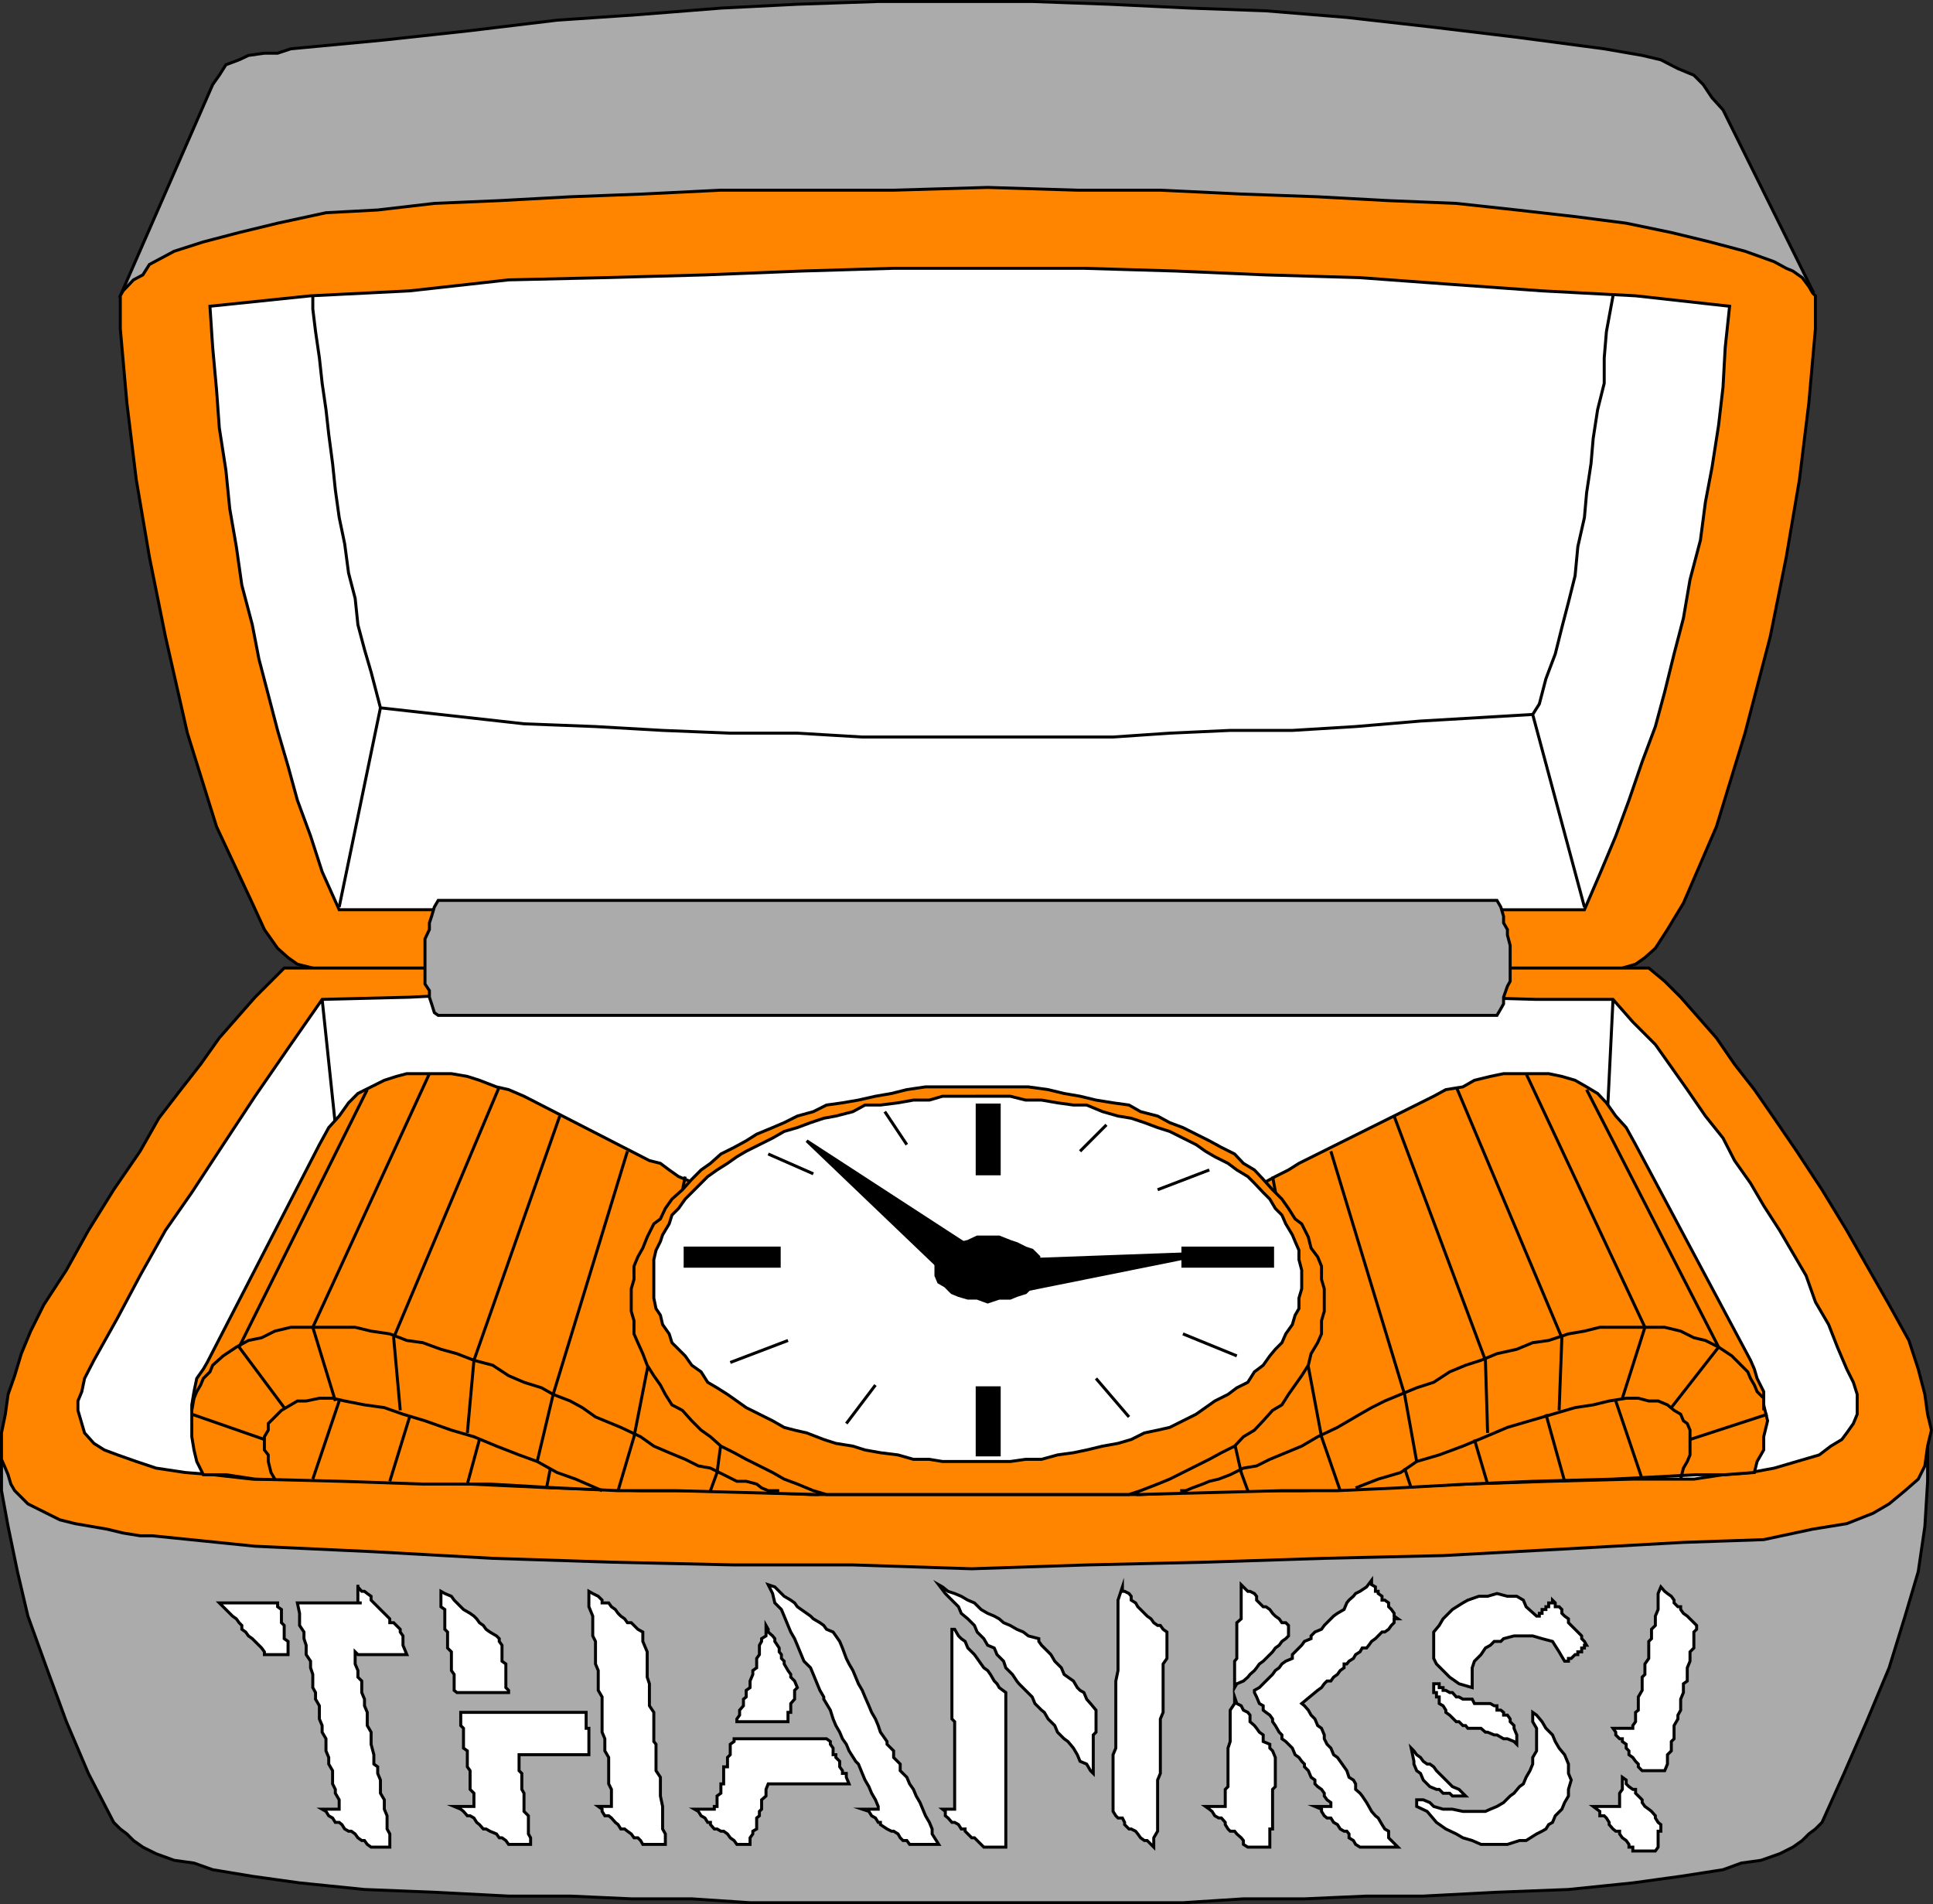
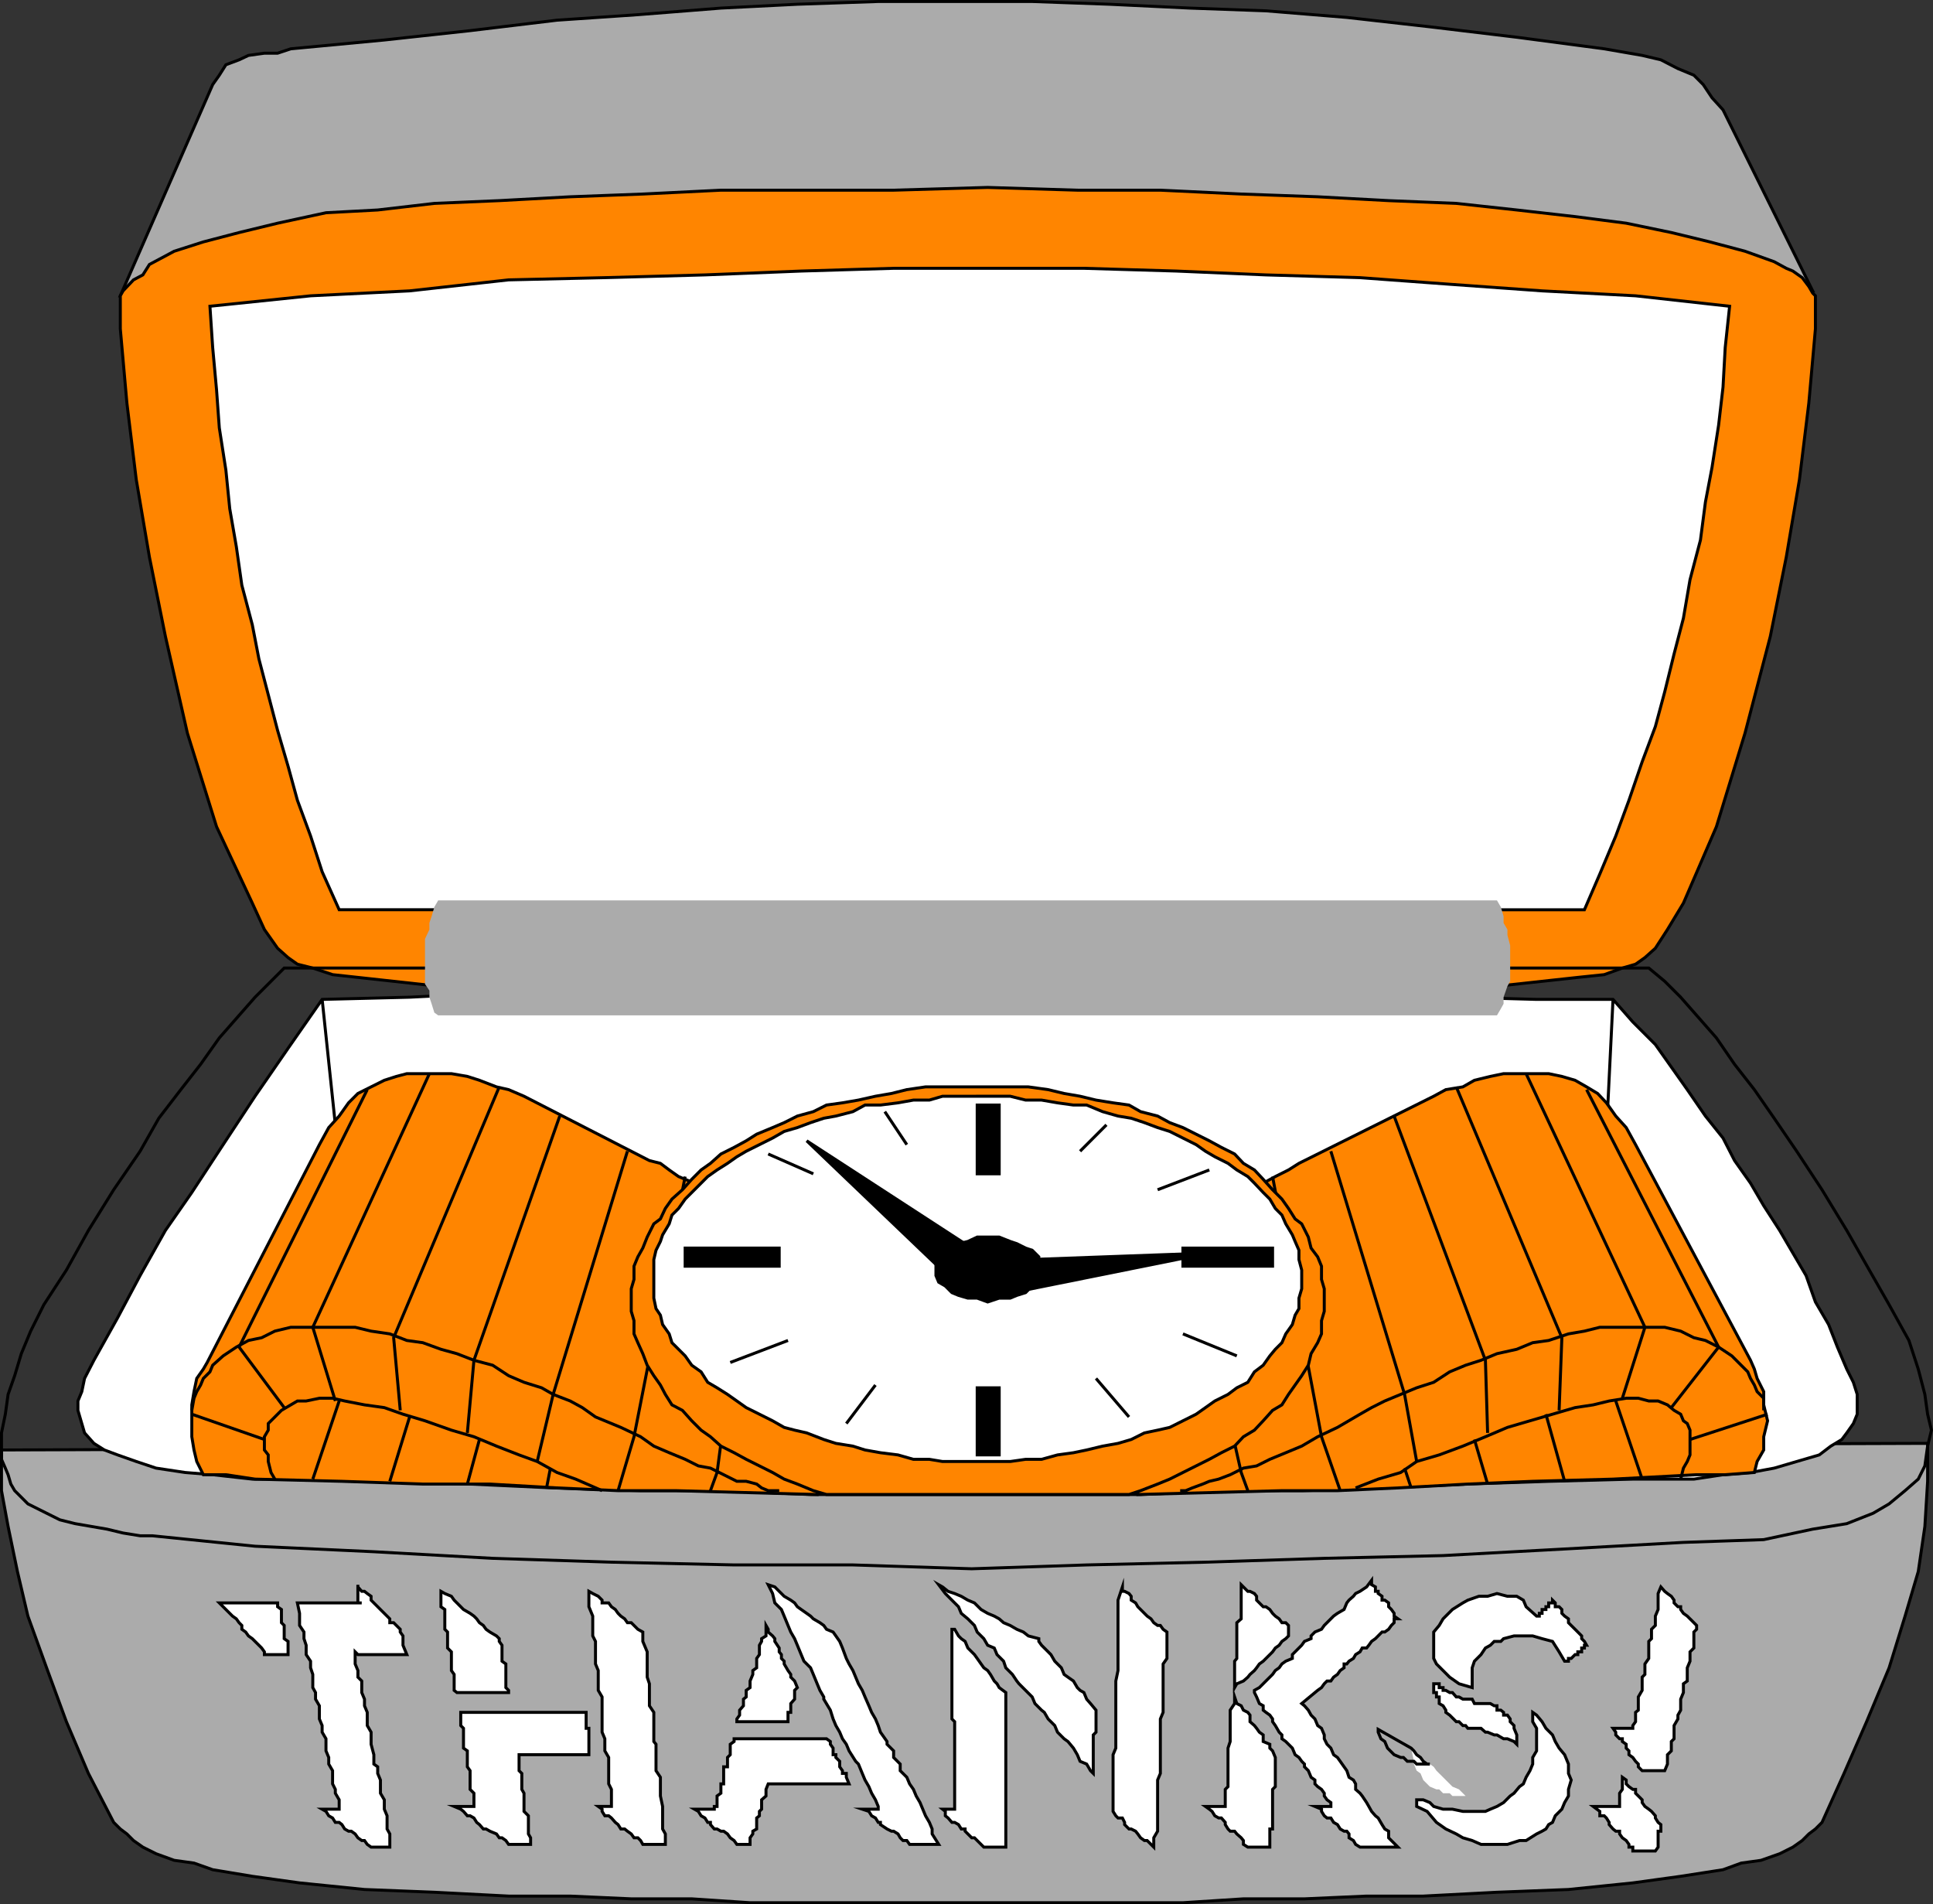
<svg xmlns="http://www.w3.org/2000/svg" width="351.45" height="346.146">
  <rect width="100%" height="100%" fill="#333333" stroke="none" />
  <path fill="#ababab" d="m348.772 285.67-2.398 8.102-2.903 9.398-4.097 9.801-4.102 9.403-4 8.898-1.2 1.2-1.198.902-1.204 1.199-1.699 1.199-2.398 1.2-3.403 1.198-3.597.5-3.301 1.204-7.7 1.199-8.698 1.199-11.704 1.2-13 .5-13.398.698h-10.3l-11.302.5h-11.097l-11 .704h-78.7l-10.601-.704h-11l-11.102-.5H92.471l-13.5-.699-12.699-.5-11.8-1.199-8.598-1.2-7.204-1.198-3.398-1.204-3.602-.5-3.296-1.199-2.403-1.199-1.699-1.2-1.2-1.198-1.198-.903-1.204-1.199-4.597-8.898-4-9.403-3.602-9.8-3.398-9.399-1.903-8.102-1.699-8.199-1.199-6.5v-7.398l350.2-1.2v6.899l-.5 8.2-1.2 8.198" />
  <path fill="none" stroke="#000" stroke-miterlimit="10" stroke-width=".544" d="m348.772 285.67-2.398 8.102-2.903 9.398-4.097 9.801-4.102 9.403-4 8.898-1.2 1.2-1.198.902-1.204 1.199-1.699 1.199-2.398 1.2-3.403 1.198-3.597.5-3.301 1.204-7.7 1.199-8.698 1.199-11.704 1.2-13 .5-13.398.698h-10.3l-11.302.5h-11.097l-11 .704h-78.7l-10.601-.704h-11l-11.102-.5H92.471l-13.5-.699-12.699-.5-11.8-1.199-8.598-1.2-7.204-1.198-3.398-1.204-3.602-.5-3.296-1.199-2.403-1.199-1.699-1.2-1.2-1.198-1.198-.903-1.204-1.199-4.597-8.898-4-9.403-3.602-9.8-3.398-9.399-1.903-8.102-1.699-8.199-1.199-6.5v-7.398l350.2-1.2v6.899l-.5 8.2zm0 0" />
  <path fill="#ababab" d="M329.573 52.874 313.272 19.97l-2-2.199-1.602-2.398-1.699-1.704-2.898-1.199-3.102-1.597-3.398-.801-6.903-1.2-15.898-2.101-15.8-1.898-15.098-1.704L230.17 1.97l-13.898-.5L201.67.772l-14-.5h-28l-14.699.5-13.898.7L115.97 2.67l-14.699 1-15.8 1.903-15.598 1.699-17 1.602-2.403.796h-2.398l-2.903.403-1.699.8-2.398.899-1.2 1.898-1.203 1.704-16.796 38.398 307.699-.898" />
  <path fill="none" stroke="#000" stroke-miterlimit="10" stroke-width=".544" d="M329.573 52.874 313.272 19.97l-2-2.199-1.602-2.398-1.699-1.704-2.898-1.199-3.102-1.597-3.398-.801-6.903-1.2-15.898-2.101-15.8-1.898-15.098-1.704L230.17 1.97l-13.898-.5L201.67.772l-14-.5h-28l-14.699.5-13.898.7L115.97 2.67l-14.699 1-15.8 1.903-15.598 1.699-17 1.602-2.403.796h-2.398l-2.903.403-1.699.8-2.398.899-1.2 1.898-1.203 1.704-16.796 38.398Zm0 0" />
  <path fill="#ff8500" d="m328.874 52.073-1.204-1.602-1.699-1.199-1.199-.5-2.2-1.2-5.3-1.902-6.398-1.699-7-1.699-8.204-1.7-9.296-1.198-10.602-1.204-11-1.199-12.3-.5-12.9-.699-13.902-.5-14.699-.7h-15.097l-16.301-.5-17.102.5h-31.398l-14.2.7-13.203.5-12.898.7-11.8.5L68.67 38.17l-9.398.5-8.8 1.903-7 1.699-6.5 1.7-5.302 1.698-4.5 2.403-1.199 1.898-1.699.903-1.898 2-.5.898v6l1.199 13.5 1.699 13.898 2.398 14.102 2.903 14.398 4 17.602 5.3 17 6.5 13.898 2.2 4.801 2.398 3.403 1.903 1.699 1.699 1.199 2.8.7 3.598 1.198 4.602.5 14.597 1.602 15.602.8 17.102.4 16.296.8h94.602l16.3-.8 17-.4 15.598-.8 14.704-1.602 4.796-.5 3.301-1.199 2.403-.699 1.699-1.2 1.898-1.698 2.2-3.403 2.902-4.8 6-13.899 5.199-17 4.602-17.602 2.898-14.398 2.398-14.102 1.704-13.898 1.199-13.5v-6l-.5-.5-.7-1.2" />
  <path fill="none" stroke="#000" stroke-miterlimit="10" stroke-width=".544" d="m328.874 52.073-1.204-1.602-1.699-1.199-1.199-.5-2.2-1.2-5.3-1.902-6.398-1.699-7-1.699-8.204-1.7-9.296-1.198-10.602-1.204-11-1.199-12.3-.5-12.9-.699-13.902-.5-14.699-.7h-15.097l-16.301-.5-17.102.5h-31.398l-14.2.7-13.203.5-12.898.7-11.8.5L68.67 38.17l-9.398.5-8.8 1.903-7 1.699-6.5 1.7-5.302 1.698-4.5 2.403-1.199 1.898-1.699.903-1.898 2-.5.898v6l1.199 13.5 1.699 13.898 2.398 14.102 2.903 14.398 4 17.602 5.3 17 6.5 13.898 2.2 4.801 2.398 3.403 1.903 1.699 1.699 1.199 2.8.7 3.598 1.198 4.602.5 14.597 1.602 15.602.8 17.102.4 16.296.8h94.602l16.3-.8 17-.4 15.598-.8 14.704-1.602 4.796-.5 3.301-1.199 2.403-.699 1.699-1.2 1.898-1.698 2.2-3.403 2.902-4.8 6-13.899 5.199-17 4.602-17.602 2.898-14.398 2.398-14.102 1.704-13.898 1.199-13.5v-6l-.5-.5zm0 0" />
  <path fill="#fff" d="m38.17 55.67 18.301-1.898 18-.898 18-2 17.5-.403 18.2-.5 17.5-.699 16.8-.5h34.602l16.8.5 16.297.7 17.102.5 16.3 1.198 16.802 1.204 17 .898 17.097 1.898-.8 7.5-.399 7.204-.8 6.898-1.2 7.7-1.2 6.3-.902 6.898-1.898 7.204-1.2 7-1.698 6.5-1.704 6.898-1.699 6.3-2.398 6.4-2.403 7-2.398 6.5-2.898 6.902-2.801 6.5H272.17l-1.699.5h-18.699l-1.7.699h-33.8l-1.7.5h-59.5l-1.902-.5h-44.898l-1.7-.7h-22.8l-1.7-.5H61.67l-3.097-6.902-2.102-6.5-2.398-6.5-1.7-6.199-1.902-6.5-3.398-13-1.2-6.2-1.902-7.198-1-7-1.199-6.903-.7-7-1.198-7.699-.5-6.898-.704-7.704-.5-7.5" />
  <path fill="none" stroke="#000" stroke-miterlimit="10" stroke-width=".544" d="m38.17 55.67 18.301-1.898 18-.898 18-2 17.5-.403 18.2-.5 17.5-.699 16.8-.5h34.602l16.8.5 16.297.7 17.102.5 16.3 1.198 16.802 1.204 17 .898 17.097 1.898-.8 7.5-.399 7.204-.8 6.898-1.2 7.7-1.2 6.3-.902 6.898-1.898 7.204-1.2 7-1.698 6.5-1.704 6.898-1.699 6.3-2.398 6.4-2.403 7-2.398 6.5-2.898 6.902-2.801 6.5H272.17l-1.699.5h-18.699l-1.7.699h-33.8l-1.7.5h-59.5l-1.902-.5h-44.898l-1.7-.7h-22.8l-1.7-.5H61.67l-3.097-6.902-2.102-6.5-2.398-6.5-1.7-6.199-1.902-6.5-3.398-13-1.2-6.2-1.902-7.198-1-7-1.199-6.903-.7-7-1.198-7.699-.5-6.898-.704-7.704zm0 0" />
-   <path fill="none" stroke="#000" stroke-miterlimit="10" stroke-width=".544" d="M56.874 53.772v2.398l.5 4.102.699 4.8.5 4.598.699 4.801.5 4.5.7 5.301.5 4.8.698 5 1 4.802.704 5.296 1.199 4.602.5 4.8 1.199 4.5 1.2 4.098 1.698 6.5 26.102 2.903 13 .5 12.2.699 12.3.5h12.2l11.8.7h45.602l10.296-.7 11-.5h11.301l11.5-.7 11.801-1 20.398-1.198 1.204-1.903 1.199-4.597 1.699-4.5 1.2-4.801 1.198-4.602 1.204-4.8.5-5.297 1.199-5.301.398-4.5.801-5.301.398-4.602.801-5.199 1.2-4.8v-4.598l.402-4.801 1.199-6.5M69.17 128.67l-7.5 36.204m217-35 9.403 35" />
-   <path fill="#ff8500" d="m329.573 277.971-8.903 1.903-14.597.5-21.602 1.199-22.097 1.199-21.602.5-21.602.7-21.597.5-20.903.698-21.597-.699H133.47l-22.3-.5-21.598-.699-21.602-1.2-21.597-1-18.704-1.902H25.47l-3.097-.5-2.903-.699-2.898-.5-2.903-.5-2.796-.699-2.403-1.2-3.398-1.698-1.2-1.204-1.203-1.199-.699-1.199-.5-1.7-.5-1.198-.699-1.602v-4.8l.7-3.4.5-3.6 1.198-3.4 1.204-4 1.699-4.1 2.398-4.802 4.102-6.296 4-7.204 4.597-7.398 4.801-7 3.403-6 4-5.2 3.597-4.6 3.403-4.802 3.597-4.097 2.903-3.301 2.898-2.898 2.398-2.403h248.102l2.898 2.403 2.903 2.898 2.898 3.3 3.602 4.098 3.3 4.801 3.598 4.602 3.602 5.199 4.097 6 4.602 7 4.5 7.398 4.102 7.204 3.597 6.296 3.602 6.5 1.699 5.204 1.2 4.597.5 3.602.698 2.898-.699 2.903-.5 3.597-1.199 2.403-2.398 2.097-2.903 2.403-2.898 1.699-4.801 1.898-6.2 1" />
  <path fill="none" stroke="#000" stroke-miterlimit="10" stroke-width=".544" d="m329.573 277.971-8.903 1.903-14.597.5-21.602 1.199-22.097 1.199-21.602.5-21.602.7-21.597.5-20.903.698-21.597-.699H133.47l-22.3-.5-21.598-.699-21.602-1.2-21.597-1-18.704-1.902H25.47l-3.097-.5-2.903-.699-2.898-.5-2.903-.5-2.796-.699-2.403-1.2-3.398-1.698-1.2-1.204-1.203-1.199-.699-1.199-.5-1.7-.5-1.198-.699-1.602v-4.8l.7-3.4.5-3.6 1.198-3.4 1.204-4 1.699-4.1 2.398-4.802 4.102-6.296 4-7.204 4.597-7.398 4.801-7 3.403-6 4-5.2 3.597-4.6 3.403-4.802 3.597-4.097 2.903-3.301 2.898-2.898 2.398-2.403h248.102l2.898 2.403 2.903 2.898 2.898 3.3 3.602 4.098 3.3 4.801 3.598 4.602 3.602 5.199 4.097 6 4.602 7 4.5 7.398 4.102 7.204 3.597 6.296 3.602 6.5 1.699 5.204 1.2 4.597.5 3.602.698 2.898-.699 2.903-.5 3.597-1.199 2.403-2.398 2.097-2.903 2.403-2.898 1.699-4.801 1.898zm0 0" />
  <path fill="#fff" d="m58.573 181.67 15.898-.398 15.801-.8h15.102l15.597-.4h88.301l14 .4h13.898l14.102.8h14l14.102.398h13.898l3.602 4.102 4.097 4.102 2.903 4.097 2.898 4.102 3.3 4.8 3.2 4 2.102 4.098 2.898 4.102 2.398 4.097 2.903 4.5 2.398 4.102 2.403 4.102 1.699 4.796 2.398 4.102 1.602 4.102 1.699 4 1.2 2.398.698 2.2v3.6l-.699 1.7-1.199 1.7-.898 1.198-2 1.204-2.102 1.597-4.102 1.2-4.097 1.203-4.301.796-5 .403-5.3.8h-11.098l-15.301.399-15.102.5-14.699.7-15.102.5h-14.597l-14.7.698h-60l-15.8-.699H116.47l-15.898-.5-15.102-.699-15.597-.5-16.602-.398h-7.398l-7.204-.801-5-.403-5.296-.796-3.602-1.204-3.398-1.199-2.403-.898-1.898-1.2-1.7-1.902-.5-1.699-.703-2.398v-1.704l.704-1.699.5-2.398 1.699-3.301 4.3-7.7 4.098-7.698 4.602-8.204 4.8-6.898 5.7-8.7 5.8-8.8 6-8.7 6.2-8.902" />
  <path fill="none" stroke="#000" stroke-miterlimit="10" stroke-width=".544" d="m58.573 181.67 15.898-.398 15.801-.8h15.102l15.597-.4h88.301l14 .4h13.898l14.102.8h14l14.102.398h13.898l3.602 4.102 4.097 4.102 2.903 4.097 2.898 4.102 3.3 4.8 3.2 4 2.102 4.098 2.898 4.102 2.398 4.097 2.903 4.5 2.398 4.102 2.403 4.102 1.699 4.796 2.398 4.102 1.602 4.102 1.699 4 1.2 2.398.698 2.2v3.6l-.699 1.7-1.199 1.7-.898 1.198-2 1.204-2.102 1.597-4.102 1.2-4.097 1.203-4.301.796-5 .403-5.3.8h-11.098l-15.301.399-15.102.5-14.699.7-15.102.5h-14.597l-14.7.698h-60l-15.8-.699H116.47l-15.898-.5-15.102-.699-15.597-.5-16.602-.398h-7.398l-7.204-.801-5-.403-5.296-.796-3.602-1.204-3.398-1.199-2.403-.898-1.898-1.2-1.7-1.902-.5-1.699-.703-2.398v-1.704l.704-1.699.5-2.398 1.699-3.301 4.3-7.7 4.098-7.698 4.602-8.204 4.8-6.898 5.7-8.7 5.8-8.8 6-8.7zm0 0 2.398 22.801m232.301-22.801-1.2 24.5" />
  <path fill="#ababab" d="M79.67 163.67h192.5l.704 1.204.5 1.699v1.199l.699 1.2v1l.5 1.902v6.5l-.5.898-.7 2v1.2l-.5.902-.703 1.199H79.67l-.699-.5-.5-1.602-.398-1.199v-1.2l-.801-1.198v-8.204l.8-1.699v-1.199l.4-1.2.5-1.698.698-1.204" />
-   <path fill="none" stroke="#000" stroke-miterlimit="10" stroke-width=".544" d="M79.67 163.67h192.5l.704 1.204.5 1.699v1.199l.699 1.2v1l.5 1.902v6.5l-.5.898-.7 2v1.2l-.5.902-.703 1.199H79.67l-.699-.5-.5-1.602-.398-1.199v-1.2l-.801-1.198v-8.204l.8-1.699v-1.199l.4-1.2.5-1.698zm0 0" />
  <path fill="#fff" d="M301.971 331.67v1.204h-.5v2.898l-.5.7h-4.097v-.7h-.704v-.5l-.5-.7-.699-.5-.5-.698v-.5h-.699l-.5-.403-.7-.8v-.399l-.5-.8-.402-.4h-.796v-.8l-1.204-.898h4.801v-2.403l.5-.699v-2.2l.7.5v.7l.5.5.703.5h.5v.7l1.199 1.198v.5l.5.704.699.5.5.398.7.8v.4l.5.8.5.398" />
  <path fill="none" stroke="#000" stroke-miterlimit="10" stroke-width=".544" d="M301.971 331.67v1.204h-.5v2.898l-.5.7h-4.097v-.7h-.704v-.5l-.5-.7-.699-.5-.5-.698v-.5h-.699l-.5-.403-.7-.8v-.399l-.5-.8-.402-.4h-.796v-.8l-1.204-.898h4.801v-2.403l.5-.699v-2.2l.7.5v.7l.5.5.703.5h.5v.7l1.199 1.198v.5l.5.704.699.5.5.398.7.8v.4l.5.8zm0 0" />
  <path fill="#fff" d="M308.471 295.471v.7l-.5.5v2.902l-.699.699v1.7l-.5 1.198v2.403l-.7.5v1.597l-.5 1.204v2l-.5.898v.7l-.698 1.198v2.403l-.5.5v1.699l-.704.7v1.698l-.5 1.204h-4.097l-.7-.704v-.5l-.5-.5-.5-.699-.703-.5v-.699l-.5-.5v-.7l-.699-.5v-.5h-.5l-.699-.698v-.5l-.5-.704h3.602v-.5l.5-.699v-1.699l.5-.398v-2.403l.699-1.199v-2.398l.5-.5v-1.903l.699-1v-3.097l.5-.5v-1.704l.7-.699v-1.699l.5-1.2v-2.902l.5-1.199.698.801.5.398.704.5.5.704v.5l.699.699h.5v.5l.5.699.699.5 1.7 1.7" />
  <path fill="none" stroke="#000" stroke-miterlimit="10" stroke-width=".544" d="M308.471 295.471v.7l-.5.5v2.902l-.699.699v1.7l-.5 1.198v2.403l-.7.5v1.597l-.5 1.204v2l-.5.898v.7l-.698 1.198v2.403l-.5.5v1.699l-.704.7v1.698l-.5 1.204h-4.097l-.7-.704v-.5l-.5-.5-.5-.699-.703-.5v-.699l-.5-.5v-.7l-.699-.5v-.5h-.5l-.699-.698v-.5l-.5-.704h3.602v-.5l.5-.699v-1.699l.5-.398v-2.403l.699-1.199v-2.398l.5-.5v-1.903l.699-1v-3.097l.5-.5v-1.704l.7-.699v-1.699l.5-1.2v-2.902l.5-1.199.698.801.5.398.704.5.5.704v.5l.699.699h.5v.5l.5.699.699.5zm0 0" />
  <path fill="#fff" d="m256.573 317.772.5.5.5.7.699.5.5.698.7.5h.5l.698.5.5.704.5.5.704.699 1.699 1.699 1.199.5 1.2 1.2h-2.4l-.5-.5h-1.198l-.704-.7h-.5l-1.199-.5-1.199-1.2-.5-1.198-.7-.5-.5-1.204v-.5l-.5-2.398" />
-   <path fill="none" stroke="#000" stroke-miterlimit="10" stroke-width=".544" d="m256.573 317.772.5.5.5.7.699.5.5.698.7.5h.5l.698.5.5.704.5.5.704.699 1.699 1.699 1.199.5 1.2 1.2h-2.4l-.5-.5h-1.198l-.704-.7h-.5l-1.199-.5-1.199-1.2-.5-1.198-.7-.5-.5-1.204v-.5zm0 0" />
+   <path fill="none" stroke="#000" stroke-miterlimit="10" stroke-width=".544" d="m256.573 317.772.5.5.5.7.699.5.5.698.7.5h.5h-2.4l-.5-.5h-1.198l-.704-.7h-.5l-1.199-.5-1.199-1.2-.5-1.198-.7-.5-.5-1.204v-.5zm0 0" />
  <path fill="#fff" d="m283.471 317.772 1 1.2.7 1.698v1.704l.5 1.199-.5 1.699v1.2l-.7 1.198-.5 1.204-1.199 1.199-.5 1.199-.7.398-.5.801-.698.403-1 .5-1.903 1.199h-1.199l-2.2.699h-4.8l-1.602-.7-1.699-.5-1.199-.698-1.898-.903-1.704-1.199-1.699-2-1.898-.898v-1.204h1.199l1.2.5.698.704 1.704.5h1.699l1.898.398h4.102l.898-.398 1.2-.5 1.203-.704 1.199-1.199.699-.5 1-1.199.7-.5.5-1.2.698-1.198.5-1.204v-1.199l.704-1.199v-4.102l-.704-1.199v-1.699l.704.5 1 1.2.699 1.198 1.199 1.204.5 1.199.7 1.199" />
  <path fill="none" stroke="#000" stroke-miterlimit="10" stroke-width=".544" d="m283.471 317.772 1 1.2.7 1.698v1.704l.5 1.199-.5 1.699v1.2l-.7 1.198-.5 1.204-1.199 1.199-.5 1.199-.7.398-.5.801-.698.403-1 .5-1.903 1.199h-1.199l-2.2.699h-4.8l-1.602-.7-1.699-.5-1.199-.698-1.898-.903-1.704-1.199-1.699-2-1.898-.898v-1.204h1.199l1.2.5.698.704 1.704.5h1.699l1.898.398h4.102l.898-.398 1.2-.5 1.203-.704 1.199-1.199.699-.5 1-1.199.7-.5.5-1.2.698-1.198.5-1.204v-1.199l.704-1.199v-4.102l-.704-1.199v-1.699l.704.5 1 1.2.699 1.198 1.199 1.204.5 1.199zm0 0" />
  <path fill="#fff" d="M263.573 307.67h.5l.699.801h.5l.7.403h1.698l.403.796h2.898l.7.403h.5v.8h.703l.5.399v.5h.699l.5.7v.5l.699.698v.5l.5 1.204v1.699l-.5-.5-1.2-.5h-.698l-1.204-.7h-.5l-1.199-.5h-.398l-.801-.703h-2.398l-.403-.5h-.5l-.699-.699h-.5l-1.2-1.199-.698-.5v-.398l-.5-.801-.704-.403v-1.199h-.5v-.8h-.5v-1.598h1v.699h.704v.5h.5l.699.398" />
  <path fill="none" stroke="#000" stroke-miterlimit="10" stroke-width=".544" d="M263.573 307.67h.5l.699.801h.5l.7.403h1.698l.403.796h2.898l.7.403h.5v.8h.703l.5.399v.5h.699l.5.7v.5l.699.698v.5l.5 1.204v1.699l-.5-.5-1.2-.5h-.698l-1.204-.7h-.5l-1.199-.5h-.398l-.801-.703h-2.398l-.403-.5h-.5l-.699-.699h-.5l-1.2-1.199-.698-.5v-.398l-.5-.801-.704-.403v-1.199h-.5v-.8h-.5v-1.598h1v.699h.704v.5h.5zm0 0" />
  <path fill="#fff" d="M288.471 299.073h-.398v.5h-.5v.699h-.7v.5h-.5l-.703.7h-.5v.5h-.699l-1-1.7-1.199-1.898-1.898-.5-1.704-.5h-3.398l-1.898.5-.5.5h-1.204l-.699.699-.898.5-.801 1.199-1.2 1.2-.402 1.198v3.602l-2.398-.7-1.7-1.198-1.198-1.204-1.204-1.199-.5-1v-4.8l1-1.2.704-1.199 1.699-1.7 1.898-1.198.903-.5 2-.704h1.597l1.7-.5 1.902.5h1.699l1.2.704.5 1.199 1.902 1.699h.5v-.5h.5v-.7h.699v-.5h.5v-.698h.699v-.5l.5.5v.699h.7l.5.5v.699l.5.5.698.5v.7l.5.5.704.698.5.5.699.704v.5l.5.5.398.699" />
  <path fill="none" stroke="#000" stroke-miterlimit="10" stroke-width=".544" d="M288.471 299.073h-.398v.5h-.5v.699h-.7v.5h-.5l-.703.7h-.5v.5h-.699l-1-1.7-1.199-1.898-1.898-.5-1.704-.5h-3.398l-1.898.5-.5.5h-1.204l-.699.699-.898.5-.801 1.199-1.2 1.2-.402 1.198v3.602l-2.398-.7-1.7-1.198-1.198-1.204-1.204-1.199-.5-1v-4.8l1-1.2.704-1.199 1.699-1.7 1.898-1.198.903-.5 2-.704h1.597l1.7-.5 1.902.5h1.699l1.2.704.5 1.199 1.902 1.699h.5v-.5h.5v-.7h.699v-.5h.5v-.698h.699v-.5l.5.5v.699h.7l.5.5v.699l.5.5.698.5v.7l.5.5.704.698.5.5.699.704v.5l.5.5zm0 0" />
  <path fill="#fff" d="m236.67 309.67.5.403.704.8.5.899.699.7.5 1.198.699.5.5 1.204v.699l.5 1 .7.699.5 1.2.698.5.5.698.704 1 .5.704.398 1.199.8.5.4.699v1l.8.7.398.5.801 1.198.403.704.5.898.699.8.5.4.699 1.198.5.801.7.403v1.199l1.698 1.699h-6.898l-.8-.5-.4-.7-.8-.5v-.698l-.398-.5h-.5l-.704-.403-.5-.8-.699-.399-.5-.8h-.699l-.5-.4-.5-.8v-.398l-1.2-.5h2.9v-.704l-.7-.5-.5-.699v-.5l-.5-.699-.7-.5-.5-.5v-.7l-.698-.5-.5-1.198-.704-.704v-.5l-.5-.5-.5-.699-.699-.5-.5-1.199-1.199-1.2-.7-.5v-.698l-.5-.5-.698-1.204-.5-.699v-.5l-.5-.699-.704-.5-.5-.398v-.801l-.699-.403-.5-1.199-.398-.8v-.399l.898-.5 1.2-1.2.703-.698.5-.5.5-.704.699-.5.5-.699.699-.5 1.2-.5v-.699l1.698-1.7.5-.698 1.204-.5v-.5l.699-.704 1.199-.5.5-.699 1.7-1.699.698-.5 1.204-.7.5-1.198.398-.5.8-.704.4-.5.8-.398 1.2-.8.902-1.2v.8l.699.4v.8h.5v.398l.699.5v.704h.5l.7.5v.699l.5.5.5.699v.5l.698.5h-.699v.7l-.5.5-.5.698-.699.5h-.5l-.7.704-.5.5-.698.5-.5.699-.403.5h-.8l-.399.699-.8.5-.4.7-.8.5-.398.5h-.5v.698l-.704.5-.5.704-.699.5-.5.699h-.699l-.5.5-.5.699-.7.5-2.902 2.398" />
  <path fill="none" stroke="#000" stroke-miterlimit="10" stroke-width=".544" d="m236.67 309.67.5.403.704.8.5.899.699.7.5 1.198.699.5.5 1.204v.699l.5 1 .7.699.5 1.2.698.5.5.698.704 1 .5.704.398 1.199.8.5.4.699v1l.8.7.398.5.801 1.198.403.704.5.898.699.8.5.4.699 1.198.5.801.7.403v1.199l1.698 1.699h-6.898l-.8-.5-.4-.7-.8-.5v-.698l-.398-.5h-.5l-.704-.403-.5-.8-.699-.399-.5-.8h-.699l-.5-.4-.5-.8v-.398l-1.2-.5h2.9v-.704l-.7-.5-.5-.699v-.5l-.5-.699-.7-.5-.5-.5v-.7l-.698-.5-.5-1.198-.704-.704v-.5l-.5-.5-.5-.699-.699-.5-.5-1.199-1.199-1.2-.7-.5v-.698l-.5-.5-.698-1.204-.5-.699v-.5l-.5-.699-.704-.5-.5-.398v-.801l-.699-.403-.5-1.199-.398-.8v-.399l.898-.5 1.2-1.2.703-.698.5-.5.5-.704.699-.5.5-.699.699-.5 1.2-.5v-.699l1.698-1.7.5-.698 1.204-.5v-.5l.699-.704 1.199-.5.5-.699 1.7-1.699.698-.5 1.204-.7.5-1.198.398-.5.8-.704.4-.5.8-.398 1.2-.8.902-1.2v.8l.699.4v.8h.5v.398l.699.5v.704h.5l.7.5v.699l.5.5.5.699v.5l.698.5h-.699v.7l-.5.5-.5.698-.699.5h-.5l-.7.704-.5.5-.698.5-.5.699-.403.5h-.8l-.399.699-.8.5-.4.7-.8.5-.398.5h-.5v.698l-.704.5-.5.704-.699.5-.5.699h-.699l-.5.5-.5.699-.7.5zm0 0" />
  <path fill="#fff" d="M231.874 319.471v5.301l-.5.5v7.2h-.5v3.3h-4l-.801-.5v-.7l-.403-.5-.796-.698-.403-.5h-.8l-.399-.403-.5-.8v-.399l-.7-.8h-.5l-.698-.4-.5-.8-.5-.398-.704-.5h3.602v-3.102l.5-.5v-7l.398-1.2v-5.698l.801-1.204v-1.199l.403 1.2.796.402.403.8.8.399.399.5v1.2l.8.698.4.5.5.704.698.5v1.199l1.204.5v.699l.5.5.5 1.2" />
  <path fill="none" stroke="#000" stroke-miterlimit="10" stroke-width=".544" d="M231.874 319.471v5.301l-.5.5v7.2h-.5v3.3h-4l-.801-.5v-.7l-.403-.5-.796-.698-.403-.5h-.8l-.399-.403-.5-.8v-.399l-.7-.8h-.5l-.698-.4-.5-.8-.5-.398-.704-.5h3.602v-3.102l.5-.5v-7l.398-1.2v-5.698l.801-1.204v-1.199l.403 1.2.796.402.403.8.8.399.399.5v1.2l.8.698.4.5.5.704.698.5v1.199l1.204.5v.699l.5.5zm0 0" />
  <path fill="#fff" d="M234.272 295.471v1.903l-.5.5-.7.5-.5.699-.698.5-.5.699-.5.5-.704.7-.5.5-.699.5-.5.698-.398.5-.801.704-.398.5-.801.699-1.2.5-.402.699v-4.8l.403-.5v-6.5l.796-.7v-6.2l.403.4.8.8h.399l.8.398.4.5v.704l1.198 1.199h.5l.704.5.5.699.5.5.699.5.5.7h.699l.5.5" />
  <path fill="none" stroke="#000" stroke-miterlimit="10" stroke-width=".544" d="M234.272 295.471v1.903l-.5.5-.7.5-.5.699-.698.5-.5.699-.5.5-.704.7-.5.5-.699.5-.5.698-.398.5-.801.704-.398.5-.801.699-1.2.5-.402.699v-4.8l.403-.5v-6.5l.796-.7v-6.2l.403.4.8.8h.399l.8.398.4.5v.704l1.198 1.199h.5l.704.5.5.699.5.5.699.5.5.7h.699zm0 0" />
  <path fill="#fff" d="M212.17 296.67v4.801l-.699 1v8.801l-.5 1.2v9.902l-.5 1.199v9.3l-.699 1.2v1.699l-1.2-1.2h-.5l-.698-.5-.5-.698-.403-.5-.8-.403h-.399l-.8-.8v-.399l-.4-.8h-.8l-.398-.4-.5-.8v-10.3l.5-1.2v-12.2l.398-1.902v-12.796l.8-2.403v.801h.4l.8.398.398.5v.704l.801.5.403.699 1.699 1.699.699.5.5.7.7.5h.5l.5.698.698.5" />
  <path fill="none" stroke="#000" stroke-miterlimit="10" stroke-width=".544" d="M212.17 296.67v4.801l-.699 1v8.801l-.5 1.2v9.902l-.5 1.199v9.3l-.699 1.2v1.699l-1.2-1.2h-.5l-.698-.5-.5-.698-.403-.5-.8-.403h-.399l-.8-.8v-.399l-.4-.8h-.8l-.398-.4-.5-.8v-10.3l.5-1.2v-12.2l.398-1.902v-12.796l.8-2.403v.801h.4l.8.398.398.5v.704l.801.5.403.699 1.699 1.699.699.5.5.7.7.5h.5l.5.698zm0 0" />
  <path fill="#fff" d="M188.874 297.874v.5l.5.699 1.699 1.699.699 1.2 1.2 1.198.5 1.204.698.5 1 .699.704 1.199.5.5.699.398.5 1.204.699.796 1 1.204v4l-.5.5v7l-.5-.5-.7-1.204-1.198-.5-.5-1.199-.704-1.199-1-1.2-.699-.5-1.199-1.198-.5-1.204-1.2-1.199-.698-1.199-.5-.398-1.204-1.204-.5-1.199-2.398-2.398-.398-.5-.801-1.2-1.2-1.203-.402-1.199-1.199-1.199-.5-1.2-1.2-.5-.698-1.198-1.204-1.204-.5-1.199-1.199-1.199-1.199-1-.5-1.2-1.2-1.198-1.198-1.204-1.204-1.597.704.398 1 .801 1.199.398 1.199.5 1.2.704 1.198.5 1.204 1.199 1.199.699 1.199.5.898.5.801.7 1.2.5 1.203.698 1.199.5.898.704 1.903.5" />
  <path fill="none" stroke="#000" stroke-miterlimit="10" stroke-width=".544" d="M188.874 297.874v.5l.5.699 1.699 1.699.699 1.2 1.2 1.198.5 1.204.698.5 1 .699.704 1.199.5.5.699.398.5 1.204.699.796 1 1.204v4l-.5.5v7l-.5-.5-.7-1.204-1.198-.5-.5-1.199-.704-1.199-1-1.2-.699-.5-1.199-1.198-.5-1.204-1.2-1.199-.698-1.199-.5-.398-1.204-1.204-.5-1.199-2.398-2.398-.398-.5-.801-1.2-1.2-1.203-.402-1.199-1.199-1.199-.5-1.2-1.2-.5-.698-1.198-1.204-1.204-.5-1.199-1.199-1.199-1.199-1-.5-1.2-1.2-1.198-1.198-1.204-1.204-1.597.704.398 1 .801 1.199.398 1.199.5 1.2.704 1.198.5 1.204 1.199 1.199.699 1.199.5.898.5.801.7 1.2.5 1.203.698 1.199.5.898.704zm0 0" />
  <path fill="#fff" d="M182.874 307.67v28.102h-4l-.5-.5-.704-.7-.5-.5h-.5l-1.199-1.198v-.403h-.699l-.5-.8-.7-.399h-.5l-.698-.8-.5-.4v-.8l-.5-.398h2.199V312.97l-.5-.5v-16.3h.5l.699 1.203.5.5.7.5.5 1.199 1.198 1.199.5.7.704 1 .5.698.699.5.5.704.699 1.199.5.5.398.699 1.204.898" />
  <path fill="none" stroke="#000" stroke-miterlimit="10" stroke-width=".544" d="M182.874 307.67v28.102h-4l-.5-.5-.704-.7-.5-.5h-.5l-1.199-1.198v-.403h-.699l-.5-.8-.7-.399h-.5l-.698-.8-.5-.4v-.8l-.5-.398h2.199V312.97l-.5-.5v-16.3h.5l.699 1.203.5.5.7.5.5 1.199 1.198 1.199.5.7.704 1 .5.698.699.5.5.704.699 1.199.5.5.398.699zm0 0" />
  <path fill="#fff" d="M154.374 324.272H139.67l-.398 1v1.2l-.8.698v1.704l-.4.398v.8l-.5.4v2l-.698.402v.5l-.5.699v1.199h-2.403l-.5-.7-.699-.5-.5-.698-.7-.5h-.5l-.698-.403h-.5l-.704-.8v-.399h-.5l-.5-.8-.699-.4-.5-.8-.699-.398h3.602v-.5h.5v-1.903l.699-.5v-1.699h.5v-3.102h.699v-1.699l.5-.5v-1.898l.7-.5v-.5h16.8l.7.5v.5l.5.699v1.2h.5v.5l.698.698v1l.5.704v.5h.704v.699l.5 1.199" />
  <path fill="none" stroke="#000" stroke-miterlimit="10" stroke-width=".544" d="M154.374 324.272H139.67l-.398 1v1.2l-.8.698v1.704l-.4.398v.8l-.5.4v2l-.698.402v.5l-.5.699v1.199h-2.403l-.5-.7-.699-.5-.5-.698-.7-.5h-.5l-.698-.403h-.5l-.704-.8v-.399h-.5l-.5-.8-.699-.4-.5-.8-.699-.398h3.602v-.5h.5v-1.903l.699-.5v-1.699h.5v-3.102h.699v-1.699l.5-.5v-1.898l.7-.5v-.5h16.8l.7.5v.5l.5.699v1.2h.5v.5l.698.698v1l.5.704v.5h.704v.699zm0 0" />
  <path fill="#fff" d="m144.971 306.772-.5.5v1.602l-.699.796v1.602h-.5v1.7h-9.3v-.5l.5-.7v-.898l.698-.801v-1.2l.5-.402v-1.199l.704-.5v-1.2l.5-1.198v-.704l.699-.5v-1.699l.5-.699v-1.7l.398-.698v-.5l.801-.5v-1.903l.398.7v.5l.801.703.403.5v.5l.796 1.199v.699l.403.5v.7l.5.5v.5l.699 1.198.5.704v.5l.7.699.5 1.199" />
  <path fill="none" stroke="#000" stroke-miterlimit="10" stroke-width=".544" d="m144.971 306.772-.5.5v1.602l-.699.796v1.602h-.5v1.7h-9.3v-.5l.5-.7v-.898l.698-.801v-1.2l.5-.402v-1.199l.704-.5v-1.2l.5-1.198v-.704l.699-.5v-1.699l.5-.699v-1.7l.398-.698v-.5l.801-.5v-1.903l.398.7v.5l.801.703.403.5v.5l.796 1.199v.699l.403.5v.7l.5.5v.5l.699 1.198.5.704v.5l.7.699zm0 0" />
  <path fill="#fff" d="m151.471 296.67.5.704.7 1 .5 1.199.703 1.898.5 1 .699 1.2.5 1.203.5 1.199.699 1.199.5 1.2.7 1.6.5 1.2.698 1.2.5 1.198.403 1.204 1.199 1.699v.5l1.2 1.199v1.2l1.198 1.198v1.204l1.204 1.199.5 1.199.699 1 .5 1.2.699 1.198.5 1.204.5 1.199.7 1.199.5 1.2v.902l1.198 1.898h-5.296l-.5-.7h-.704l-.5-.5-.398-.698-.8-.5h-.4l-.8-.403-1.2-.8v-.399h-.402l-.5-.8-.699-.4-.5-.8-1.199-.398h2.898v-.5l-.5-1.204-.699-1.199-.5-1.199-.699-1.2-.5-1.198-.7-1.704-.5-.5-1.198-1.898-.5-1.2-.704-1-.5-1.198-.699-1.204-.5-1.199-.5-1.597-1.199-2v-.403l-.7-1.199-.5-1.2-.698-1.698-.5-1.204-1.204-1.199-.5-1.199-.699-1.7-.5-1.198-.699-1.204-.5-1.199-.7-1.699-.5-1.2-1.198-1.198-.403-1.704-.8-1.597 1.203.398.796.801.403.398.5.5 1.199.704.7.5.5.699.698.5 1 .699.704.5.5.5 1.199.7.699.5.5.698 1.2.5" />
  <path fill="none" stroke="#000" stroke-miterlimit="10" stroke-width=".544" d="m151.471 296.67.5.704.7 1 .5 1.199.703 1.898.5 1 .699 1.2.5 1.203.5 1.199.699 1.199.5 1.2.7 1.6.5 1.2.698 1.2.5 1.198.403 1.204 1.199 1.699v.5l1.2 1.199v1.2l1.198 1.198v1.204l1.204 1.199.5 1.199.699 1 .5 1.2.699 1.198.5 1.204.5 1.199.7 1.199.5 1.2v.902l1.198 1.898h-5.296l-.5-.7h-.704l-.5-.5-.398-.698-.8-.5h-.4l-.8-.403-1.2-.8v-.399h-.402l-.5-.8-.699-.4-.5-.8-1.199-.398h2.898v-.5l-.5-1.204-.699-1.199-.5-1.199-.699-1.2-.5-1.198-.7-1.704-.5-.5-1.198-1.898-.5-1.2-.704-1-.5-1.198-.699-1.204-.5-1.199-.5-1.597-1.199-2v-.403l-.7-1.199-.5-1.2-.698-1.698-.5-1.204-1.204-1.199-.5-1.199-.699-1.7-.5-1.198-.699-1.204-.5-1.199-.7-1.699-.5-1.2-1.198-1.198-.403-1.704-.8-1.597 1.203.398.796.801.403.398.5.5 1.199.704.7.5.5.699.698.5 1 .699.704.5.5.5 1.199.7.699.5.5.698zm0 0" />
  <path fill="#fff" d="M116.874 296.67v1.704l.796 1.898v4.602l.403 1.199v4l.8 1.199v5.3l.399.5v4.802l.8 1.199v3.398l.4 1.903v4.097l.5.903v1.898h-4.098l-.403-.7-.5-.5h-.699l-.5-.698-.7-.5-.5-.403h-.698l-.5-.8-.5-.399-.704-.8-.5-.4h-.699l-.5-.8v-.398l-.699-.5h2.398v-3.102l-.5-1v-4.8l-.699-1.2v-2.2l-.5-1.198v-6.403l-.699-1.199v-3.602l-.5-1.199v-4.097l-.5-1v-3.602l-.7-1.7v-2.8l.7.398 1 .5.7.704v.5h1.198l.5.699.704.5.5.699.5.5.699.5.5.7h.699l1.2 1.198.902.5" />
  <path fill="none" stroke="#000" stroke-miterlimit="10" stroke-width=".544" d="M116.874 296.67v1.704l.796 1.898v4.602l.403 1.199v4l.8 1.199v5.3l.399.5v4.802l.8 1.199v3.398l.4 1.903v4.097l.5.903v1.898h-4.098l-.403-.7-.5-.5h-.699l-.5-.698-.7-.5-.5-.403h-.698l-.5-.8-.5-.399-.704-.8-.5-.4h-.699l-.5-.8v-.398l-.699-.5h2.398v-3.102l-.5-1v-4.8l-.699-1.2v-2.2l-.5-1.198v-6.403l-.699-1.199v-3.602l-.5-1.199v-4.097l-.5-1v-3.602l-.7-1.7v-2.8l.7.398 1 .5.7.704v.5h1.198l.5.699.704.5.5.699.5.5.699.5.5.7h.699l1.2 1.198zm0 0" />
  <path fill="#fff" d="M94.374 318.971v2.903l.5.5v2.898l.398.7v3.3l.8.8v3.302l.4.699v1.199h-4l-.5-.7-.7-.5h-.5l-.5-.698-1.2-.5-.698-.403h-.5l-.704-.8-.5-.399-.5-.8-.699-.4h-.5l-.699-.8-.5-.398-1.2-.5h3.598v-2.403l-.699-.699v-3.398l-.5-.704v-2.898l-.699-.5v-3.602l-.5-.5v-2.398h22.8v2.898h.5v4.801H94.375" />
  <path fill="none" stroke="#000" stroke-miterlimit="10" stroke-width=".544" d="M94.374 318.971v2.903l.5.5v2.898l.398.7v3.3l.8.8v3.302l.4.699v1.199h-4l-.5-.7-.7-.5h-.5l-.5-.698-1.2-.5-.698-.403h-.5l-.704-.8-.5-.399-.5-.8-.699-.4h-.5l-.699-.8-.5-.398-1.2-.5h3.598v-2.403l-.699-.699v-3.398l-.5-.704v-2.898l-.699-.5v-3.602l-.5-.5v-2.398h22.8v2.898h.5v4.801zm0 0" />
  <path fill="#fff" d="M90.772 297.874v.5l.5.699v2.898l.7.5v4.301l.5.5v.398h-9.4l-.5-.398v-2.898l-.5-.704v-3.398l-.698-.7v-2.902l-.5-.5v-3.597l-.704-.5v-2.801l.704.398 1.199.5.5.704 1.699 1.699 1.2.699.698.5.5.5.5.7.704.5.5.698.699.5 1.199.704.5.5" />
  <path fill="none" stroke="#000" stroke-miterlimit="10" stroke-width=".544" d="M90.772 297.874v.5l.5.699v2.898l.7.5v4.301l.5.5v.398h-9.4l-.5-.398v-2.898l-.5-.704v-3.398l-.698-.7v-2.902l-.5-.5v-3.597l-.704-.5v-2.801l.704.398 1.199.5.5.704 1.699 1.699 1.2.699.698.5.5.5.5.7.704.5.5.698.699.5 1.199.704zm0 0" />
  <path fill="#fff" d="M52.374 300.772h-4.301v-.5l-.5-.7-1.7-1.698-.703-.5-.5-.704-.699-.5v-.699l-.5-.5-.5-.699-.699-.5-2.398-2.398H50.47v.699l.7.5v2.398l.5.5v2.403l.703.5v2.398" />
  <path fill="none" stroke="#000" stroke-miterlimit="10" stroke-width=".544" d="M52.374 300.772h-4.301v-.5l-.5-.7-1.7-1.698-.703-.5-.5-.704-.699-.5v-.699l-.5-.5-.5-.699-.699-.5-2.398-2.398H50.47v.699l.7.5v2.398l.5.5v2.403l.703.5zm0 0" />
  <path fill="#fff" d="M73.971 300.772h-8.898l-.5-.5v2.2l.5 1.198v1.204l.699.699v2.097l.5 1.204v1.199l.5 1.199v2.398l.7 1.204v2.199l.5 1.898v1.7l.698.5v1.203l.5 1.199v2.398l.704 1.2v1.703l.5 1.199v2.398l.5.903v2.398H67.47l-.699-.5-.5-.7h-.5l-.7-.5-.5-.698-.698-.5h-.5l-.704-.403-.5-.8-.5-.399h-.699l-.5-.8-.699-.4-.5-.8-.7-.398h3.098v-1.704l-.699-1.199v-.699l-.5-1v-2.398l-.699-1.204v-1.199l-.5-1.199v-2.2l-.7-1.198v-1.204l-.5-1.199v-2.398l-.698-1.2v-1.203l-.5-.898v-2.398l-.403-1.204v-1.199l-.8-1.199v-1.7l-.399-1.198v-1.204l-.8-1.199v-2.199l-.4-1.898h11.7-.7v-3.301.398l.7.801h.5l.5.398.7.5v.704l1.698 1.699.704.699 1 1v.7h.699l1.199 1.198v.5l.5.704v1.699l.7 1.699" />
  <path fill="none" stroke="#000" stroke-miterlimit="10" stroke-width=".544" d="M73.971 300.772h-8.898l-.5-.5v2.2l.5 1.198v1.204l.699.699v2.097l.5 1.204v1.199l.5 1.199v2.398l.7 1.204v2.199l.5 1.898v1.7l.698.5v1.203l.5 1.199v2.398l.704 1.2v1.703l.5 1.199v2.398l.5.903v2.398H67.47l-.699-.5-.5-.7h-.5l-.7-.5-.5-.698-.698-.5h-.5l-.704-.403-.5-.8-.5-.399h-.699l-.5-.8-.699-.4-.5-.8-.7-.398h3.098v-1.704l-.699-1.199v-.699l-.5-1v-2.398l-.699-1.204v-1.199l-.5-1.199v-2.2l-.7-1.198v-1.204l-.5-1.199v-2.398l-.698-1.2v-1.203l-.5-.898v-2.398l-.403-1.204v-1.199l-.8-1.199v-1.7l-.399-1.198v-1.204l-.8-1.199v-2.199l-.4-1.898h11.7-.7v-3.301.398l.7.801h.5l.5.398.7.5v.704l1.698 1.699.704.699 1 1v.7h.699l1.199 1.198v.5l.5.704v1.699zm0 0" />
  <path fill="#ff8500" d="M148.573 214.374v57.296l-25.7-.699h-10.5l-11.101-.5-12.2-.699H76.875l-14.704-.5-15.796-.398-5.301-.801H36.97l-1.199-2.403-.5-2.097-.398-2.403v-5.796l.398-2.403.5-2.398 1.2-1.7.698-1.203 20.403-39.597 1.699-3.102 1.898-2.097 1.704-2.403 1.699-1.699 2.398-1.2 2.403-1.198 2.199-.704 1.898-.5h8.102l2.898.5 2.2.704 3.101 1.199 2.2.5 2.8 1.199 22.8 11.7 2 .5 1.598 1.198 1.704 1.204 2.898 1.199 1.898.5h2.204l2.398.699h1.7l14.1-1.898" />
  <path fill="none" stroke="#000" stroke-miterlimit="10" stroke-width=".544" d="M148.573 214.374v57.296l-25.7-.699h-10.5l-11.101-.5-12.2-.699H76.875l-14.704-.5-15.796-.398-5.301-.801H36.97l-1.199-2.403-.5-2.097-.398-2.403v-5.796l.398-2.403.5-2.398 1.2-1.7.698-1.203 20.403-39.597 1.699-3.102 1.898-2.097 1.704-2.403 1.699-1.699 2.398-1.2 2.403-1.198 2.199-.704 1.898-.5h8.102l2.898.5 2.2.704 3.101 1.199 2.2.5 2.8 1.199 22.8 11.7 2 .5 1.598 1.198 1.704 1.204 2.898 1.199 1.898.5h2.204l2.398.699h1.7zm0 0" />
  <path fill="none" stroke="#000" stroke-miterlimit="10" stroke-width=".544" d="m49.971 268.874-.699-1.204-.5-2v-1.199l-.7-.898v-2.403l.7-1.199v-1.199l2.398-2.398 1.704-1 1.199-.704h1.597l2.403-.5h2.398l2.2.5 3.601.704 3.602.5 3.398 1.199 4 1.199 4.8 1.7 4.098 1.198 4.102 1.704 4.102 1.597 3.296 1.2 3.602 2 3.398 1.203 4.801 2.097" />
  <path fill="none" stroke="#000" stroke-miterlimit="10" stroke-width=".544" d="m34.874 256.374.398-2.204.5-1.199.7-1.199.5-1.2 1.198-1.198.5-1.204 1.903-1.699 2.398-1.597 2.2-1.204 2.402-.5 2.398-1.199 2.903-.699h11.699l2.898.7 3.403.5 3.097 1.198 2.903.403 3.296 1.199 2.903.8 3.097 1.2 3.403.898 2.898 1.903 2.801 1.199 3.2 1 2.1 1.2 3.098 1.198 2.204 1.204 2.398 1.699 4.602 1.898 3.597 1.7 2.403 1.703 2.796 1.199 2.903 1.199 2.398 1.2 2.2.402 2.402 1.199 2.398 1.199h1.7l1.902.5.898.7 1.2.5h2" />
  <path fill="none" stroke="#000" stroke-miterlimit="10" stroke-width=".544" d="m78.073 195.17-21.2 46.102 4.098 13.398m5.801-56.597-23.3 46.8 8.198 11m-16.796 1.2 13.199 4.597m42.699-64.097-19.2 45.597 1.2 13.204m29-53.5L86.17 247.272l-1.199 13.2m29.102-51.2-13.5 44.2-2.903 12.198m26.903-51.796-9.301 47.296-2.898 9.801m16.796 0 1.204-3.3.699-5.297M61.67 254.67l-4.796 14.204m17.597-11.301-3.597 11.699m16.296-7.602-2.199 8.102m15.102-2.898-.7 3.597" />
  <path fill="#ff8500" d="M206.874 214.374v57.296l26.199-.699h10.097l11-.5 12.704-.699 11.796-.5 14.602-.398 15.2-.801h5.198l5.301-.403.5-2 1.2-2.097v-2.403l.703-2.898-.704-2.898v-2.403l-1.199-2.398-.5-1.7-.699-1.601-20.898-39.2-1.704-3.1-1.898-2.098-1.7-2.403-1.6-1.699-2-1.2-2.098-1.198-2.403-.704-2.398-.5h-8.2l-2.402.5-2.898.704-2.102 1.199-3.097.5-2.204 1.199-23.5 11.7-1 .5-1.898 1.198-2.398 1.204-2.204 1.199-2.398.5h-1.602l-2.398.699h-1.7l-14.698-1.898" />
  <path fill="none" stroke="#000" stroke-miterlimit="10" stroke-width=".544" d="M206.874 214.374v57.296l26.199-.699h10.097l11-.5 12.704-.699 11.796-.5 14.602-.398 15.2-.801h5.198l5.301-.403.5-2 1.2-2.097v-2.403l.703-2.898-.704-2.898v-2.403l-1.199-2.398-.5-1.7-.699-1.601-20.898-39.2-1.704-3.1-1.898-2.098-1.7-2.403-1.6-1.699-2-1.2-2.098-1.198-2.403-.704-2.398-.5h-8.2l-2.402.5-2.898.704-2.102 1.199-3.097.5-2.204 1.199-23.5 11.7-1 .5-1.898 1.198-2.398 1.204-2.204 1.199-2.398.5h-1.602l-2.398.699h-1.7zm0 0" />
  <path fill="none" stroke="#000" stroke-miterlimit="10" stroke-width=".544" d="m305.573 268.874.5-2 .699-1.204.5-1.199v-4.5l-.5-1.199-.7-.5-.5-1.2-1.198-.698-1.204-1-1.699-.704h-1.699l-1.898-.5h-2.204l-3.097.5-2.903.704-3.296.5-8.204 2.398-4.097 1.2-4 1.698-4.102 1.704-4.3 1.597-4.098 1.2-2.903 2-4.097 1.203-4.102 1.597" />
  <path fill="none" stroke="#000" stroke-miterlimit="10" stroke-width=".544" d="M320.67 256.374v-2.204l-1.199-1.199-.5-1.199-.699-1.2-.5-1.198-1.2-1.204-1.698-1.699-2.403-1.597-2.398-1.204-2.102-.5-2.398-1.199-2.903-.699h-11.796l-2.801.7-2.903.5-3.597 1.198-2.903.403-2.898 1.199-3.602.8-2.898 1.2-2.8.898-2.9 1.204-2.902 1.898-3.097 1-2.903 1.2-2.898 1.198-2.398 1.204-2.102 1.199-4.102 2.398-3.597 1.7-2.903 1.703-5.796 2.398-2.403 1.2-2.398.402-2.403 1.199-2.097.8-1.7.399-1.203.5-1.898.7-1.2.5h-1" />
  <path fill="none" stroke="#000" stroke-miterlimit="10" stroke-width=".544" d="m277.471 195.17 21.602 46.102-4.102 12.898m-6.5-56.097 24 46.8-8.597 11m17.5 1.2-14.102 4.597m-42.5-64.097 19.2 45.597-.5 13.204m-30.001-53.5 16.602 44.398.398 13.2m-28.5-51.2 13.403 44.2 2.199 12.198m-26.199-51.796 8.898 47.296 3.398 9.801m-16.796 0-1.204-3.3-1.199-5.297m69.301-7.704 4.8 14.204m-17.499-11.801 3.398 12.199m-16.398-7.602 2.398 8.102m-15.097-2.898 1.199 3.597" />
  <path fill="#ff8500" d="M177.67 197.573h9.301l3.602.5 2.898.699 2.903.5 2.898.7 3.102.5 2.898.402 2.102 1.199 3.097.8 2.2 1.2 2.402.898 2.398 1.2 2.403 1.203 2.199 1.199 2.398 1.199 1.602 1.7 2 1.198 1.597 1.704 1.704 1.898 1.699 1.7 1.199 1.698 1.2 1.903 1.198.898 1.204 2.403.5 2 1.199 1.597.699 1.7v2.402l.5 1.699v4.102l-.5 1.699v2.398l-.7 1.602-1.198 2-.5 2.097-1.204 1.903-2.398 3.398-1.2 1.903-1.698 1-1.704 1.898-1.597 1.7-2 1.198-1.602 1.704-2.398 1.199-2.2 1.199-2.402 1.2-2.398 1.198-2.403 1.204-2.199.898-3.097 1.2-2.102.698h-55l-2.398-.699-2.903-1.199-2.398-.898-2.102-1.204-2.398-1.199-2.403-1.199-2.199-1.2-2.398-1.198-1.903-1.704-1.699-1.199-1.699-1.699-1.7-1.898-1.902-1-1.199-1.903-.898-1.699-1.2-1.7-1.203-1.902-.796-2.097-.903-2-.699-1.602v-2.398l-.5-1.7v-4.101l.5-1.7v-2.402l.7-1.699.902-1.597.796-2 1.204-2.403 1.199-.898.898-1.903 1.2-1.699 1.902-1.699 1.699-1.898 1.7-1.704 1.698-1.199 1.903-1.699 2.398-1.2 2.2-1.198 1.902-1.204 2.898-1.199 2.102-.898 2.398-1.2 2.903-.8 2.398-1.2 2.898-.402 2.903-.5 3.097-.699 2.903-.5 2.8-.7 3.399-.5h9.398" />
  <path fill="none" stroke="#000" stroke-miterlimit="10" stroke-width=".544" d="M177.67 197.573h9.301l3.602.5 2.898.699 2.903.5 2.898.7 3.102.5 2.898.402 2.102 1.199 3.097.8 2.2 1.2 2.402.898 2.398 1.2 2.403 1.203 2.199 1.199 2.398 1.199 1.602 1.7 2 1.198 1.597 1.704 1.704 1.898 1.699 1.7 1.199 1.698 1.2 1.903 1.198.898 1.204 2.403.5 2 1.199 1.597.699 1.7v2.402l.5 1.699v4.102l-.5 1.699v2.398l-.7 1.602-1.198 2-.5 2.097-1.204 1.903-2.398 3.398-1.2 1.903-1.698 1-1.704 1.898-1.597 1.7-2 1.198-1.602 1.704-2.398 1.199-2.2 1.199-2.402 1.2-2.398 1.198-2.403 1.204-2.199.898-3.097 1.2-2.102.698h-55l-2.398-.699-2.903-1.199-2.398-.898-2.102-1.204-2.398-1.199-2.403-1.199-2.199-1.2-2.398-1.198-1.903-1.704-1.699-1.199-1.699-1.699-1.7-1.898-1.902-1-1.199-1.903-.898-1.699-1.2-1.7-1.203-1.902-.796-2.097-.903-2-.699-1.602v-2.398l-.5-1.7v-4.101l.5-1.7v-2.402l.7-1.699.902-1.597.796-2 1.204-2.403 1.199-.898.898-1.903 1.2-1.699 1.902-1.699 1.699-1.898 1.7-1.704 1.698-1.199 1.903-1.699 2.398-1.2 2.2-1.198 1.902-1.204 2.898-1.199 2.102-.898 2.398-1.2 2.903-.8 2.398-1.2 2.898-.402 2.903-.5 3.097-.699 2.903-.5 2.8-.7 3.399-.5zm0 0" />
  <path fill="#fff" d="M177.67 199.272h6l2.801.7h2.903l2.898.5 2.898.402h2.403l2.898 1.199 2.801.8 2.398.399 2.403.8 2.398.9 2.2.698 2.402 1.204 2.398 1.199 1.7 1.199 1.703 1 2.398 1.2 1.602 1.198 2 1.204 1.199 1.199 1.597 1.699 1.204 1.2 1 1.698 1.199 1.204.699 1.597 1.2 2 .5 1.2.698 1.601v1.7l.5 1.902v3.398l-.5 1.7v1.902l-.699 1.199-.5 1.699-1.199 1.7-.7 1.6-1.198 1.2-1 1.2-1.204 1.698-1.597 1.204-1.2 1.898-2 1-1.601 1.2-2.398 1.198-1.704 1.204-1.699 1.199-2.398 1.199-2.403 1.2-2.199.5-2.398.5-2.403 1.198-2.398.704-2.8.5-2.9.699-2.402.5-2.898.398-2.898.801h-2.903l-2.8.398h-12.297l-2.403-.398h-2.898l-2.801-.8-3.2-.4-2.8-.5-2.2-.698-3.1-.5-2.2-.704-3.102-1.199-2.199-.5-1.898-.5-2.102-1.199-2.398-1.2-2.403-1.198-1.699-1.204-1.699-1.199-1.898-1.199-1.704-1-1.199-1.898-1.699-1.204-1.2-1.699-1.198-1.199-1.204-1.2-.5-1.6-1.199-1.7-.398-1.7-.801-1.198-.398-1.903v-7l.398-1.699.8-1.602.4-1.199 1.198-2 .5-1.597 1.204-1.204 1.199-1.699 4.097-4.097 1.704-1.204 1.898-1.199 1.7-1.199 1.698-1 2.403-1.2 2.398-1.198 2.102-1.204 2.398-.699 2.403-.898 2.398-.801 2.2-.398 3.1-.801 2.2-1.2h2.8l3.2-.402 2.8-.5h2.9l2.402-.699h6.296" />
  <path fill="none" stroke="#000" stroke-miterlimit="10" stroke-width=".544" d="M177.67 199.272h6l2.801.7h2.903l2.898.5 2.898.402h2.403l2.898 1.199 2.801.8 2.398.399 2.403.8 2.398.9 2.2.698 2.402 1.204 2.398 1.199 1.7 1.199 1.703 1 2.398 1.2 1.602 1.198 2 1.204 1.199 1.199 1.597 1.699 1.204 1.2 1 1.698 1.199 1.204.699 1.597 1.2 2 .5 1.2.698 1.601v1.7l.5 1.902v3.398l-.5 1.7v1.902l-.699 1.199-.5 1.699-1.199 1.7-.7 1.6-1.198 1.2-1 1.2-1.204 1.698-1.597 1.204-1.2 1.898-2 1-1.601 1.2-2.398 1.198-1.704 1.204-1.699 1.199-2.398 1.199-2.403 1.2-2.199.5-2.398.5-2.403 1.198-2.398.704-2.8.5-2.9.699-2.402.5-2.898.398-2.898.801h-2.903l-2.8.398h-12.297l-2.403-.398h-2.898l-2.801-.8-3.2-.4-2.8-.5-2.2-.698-3.1-.5-2.2-.704-3.102-1.199-2.199-.5-1.898-.5-2.102-1.199-2.398-1.2-2.403-1.198-1.699-1.204-1.699-1.199-1.898-1.199-1.704-1-1.199-1.898-1.699-1.204-1.2-1.699-1.198-1.199-1.204-1.2-.5-1.6-1.199-1.7-.398-1.7-.801-1.198-.398-1.903v-7l.398-1.699.8-1.602.4-1.199 1.198-2 .5-1.597 1.204-1.204 1.199-1.699 4.097-4.097 1.704-1.204 1.898-1.199 1.7-1.199 1.698-1 2.403-1.2 2.398-1.198 2.102-1.204 2.398-.699 2.403-.898 2.398-.801 2.2-.398 3.1-.801 2.2-1.2h2.8l3.2-.402 2.8-.5h2.9l2.402-.699zm0 0" />
  <path d="m146.67 207.374 30 19.5 10.301 2.097 32.903-1.199-35.801 7.2-9.801-1.2-27.602-26.398" />
  <path fill="none" stroke="#000" stroke-miterlimit="10" stroke-width=".544" d="m146.67 207.374 30 19.5 10.301 2.097 32.903-1.199-35.801 7.2-9.801-1.2zm0 0" />
  <path d="M179.573 224.874h2.097l2 .796 1.204.403 1.597.8 1.2.399 1.203 1.2v1.198l.5 1.204-.5 1v1.199l-1.204.699-1.199 1.2-1.597.5-1.204.5h-2l-2.097.698-1.903-.699h-1.699l-1.699-.5-1.2-.5-1.198-1.199-1.204-.7-.5-1.198v-2.204l.5-1.199 1.204-1.199 1.199-.398 1.199-.801 1.7-.403 1.698-.796h1.903" />
  <path fill="none" stroke="#000" stroke-miterlimit="10" stroke-width=".544" d="M179.573 224.874h2.097l2 .796 1.204.403 1.597.8 1.2.399 1.203 1.2v1.198l.5 1.204-.5 1v1.199l-1.204.699-1.199 1.2-1.597.5-1.204.5h-2l-2.097.698-1.903-.699h-1.699l-1.699-.5-1.2-.5-1.198-1.199-1.204-.7-.5-1.198v-2.204l.5-1.199 1.204-1.199 1.199-.398 1.199-.801 1.7-.403 1.698-.796zm0 0" />
  <path d="M124.573 226.874h17.097v3.296h-17.097v-3.296" />
  <path fill="none" stroke="#000" stroke-miterlimit="10" stroke-width=".544" d="M124.573 226.874h17.097v3.296h-17.097zm0 0" />
  <path d="M177.67 213.374v-12.5h4v12.5h-4" />
  <path fill="none" stroke="#000" stroke-miterlimit="10" stroke-width=".544" d="M177.67 213.374v-12.5h4v12.5zm0 0" />
  <path d="M177.67 264.471v-12.199h4v12.2h-4" />
  <path fill="none" stroke="#000" stroke-miterlimit="10" stroke-width=".544" d="M177.67 264.471v-12.199h4v12.2zm0 0" />
  <path d="M215.073 226.874h16.3v3.296h-16.3v-3.296" />
  <path fill="none" stroke="#000" stroke-miterlimit="10" stroke-width=".544" d="M215.073 226.874h16.3v3.296h-16.3zm-75.403-17.102 8.204 3.602m67.199 29.097 9.8 4m-92.101 1.199 10.5-4m67.199-27.398 9.403-3.602m-66 46.102 5.296-7m37.204-42.5 4.796-4.8m-40.296-2.399 4 6m34.398 42.5 6 7" />
</svg>